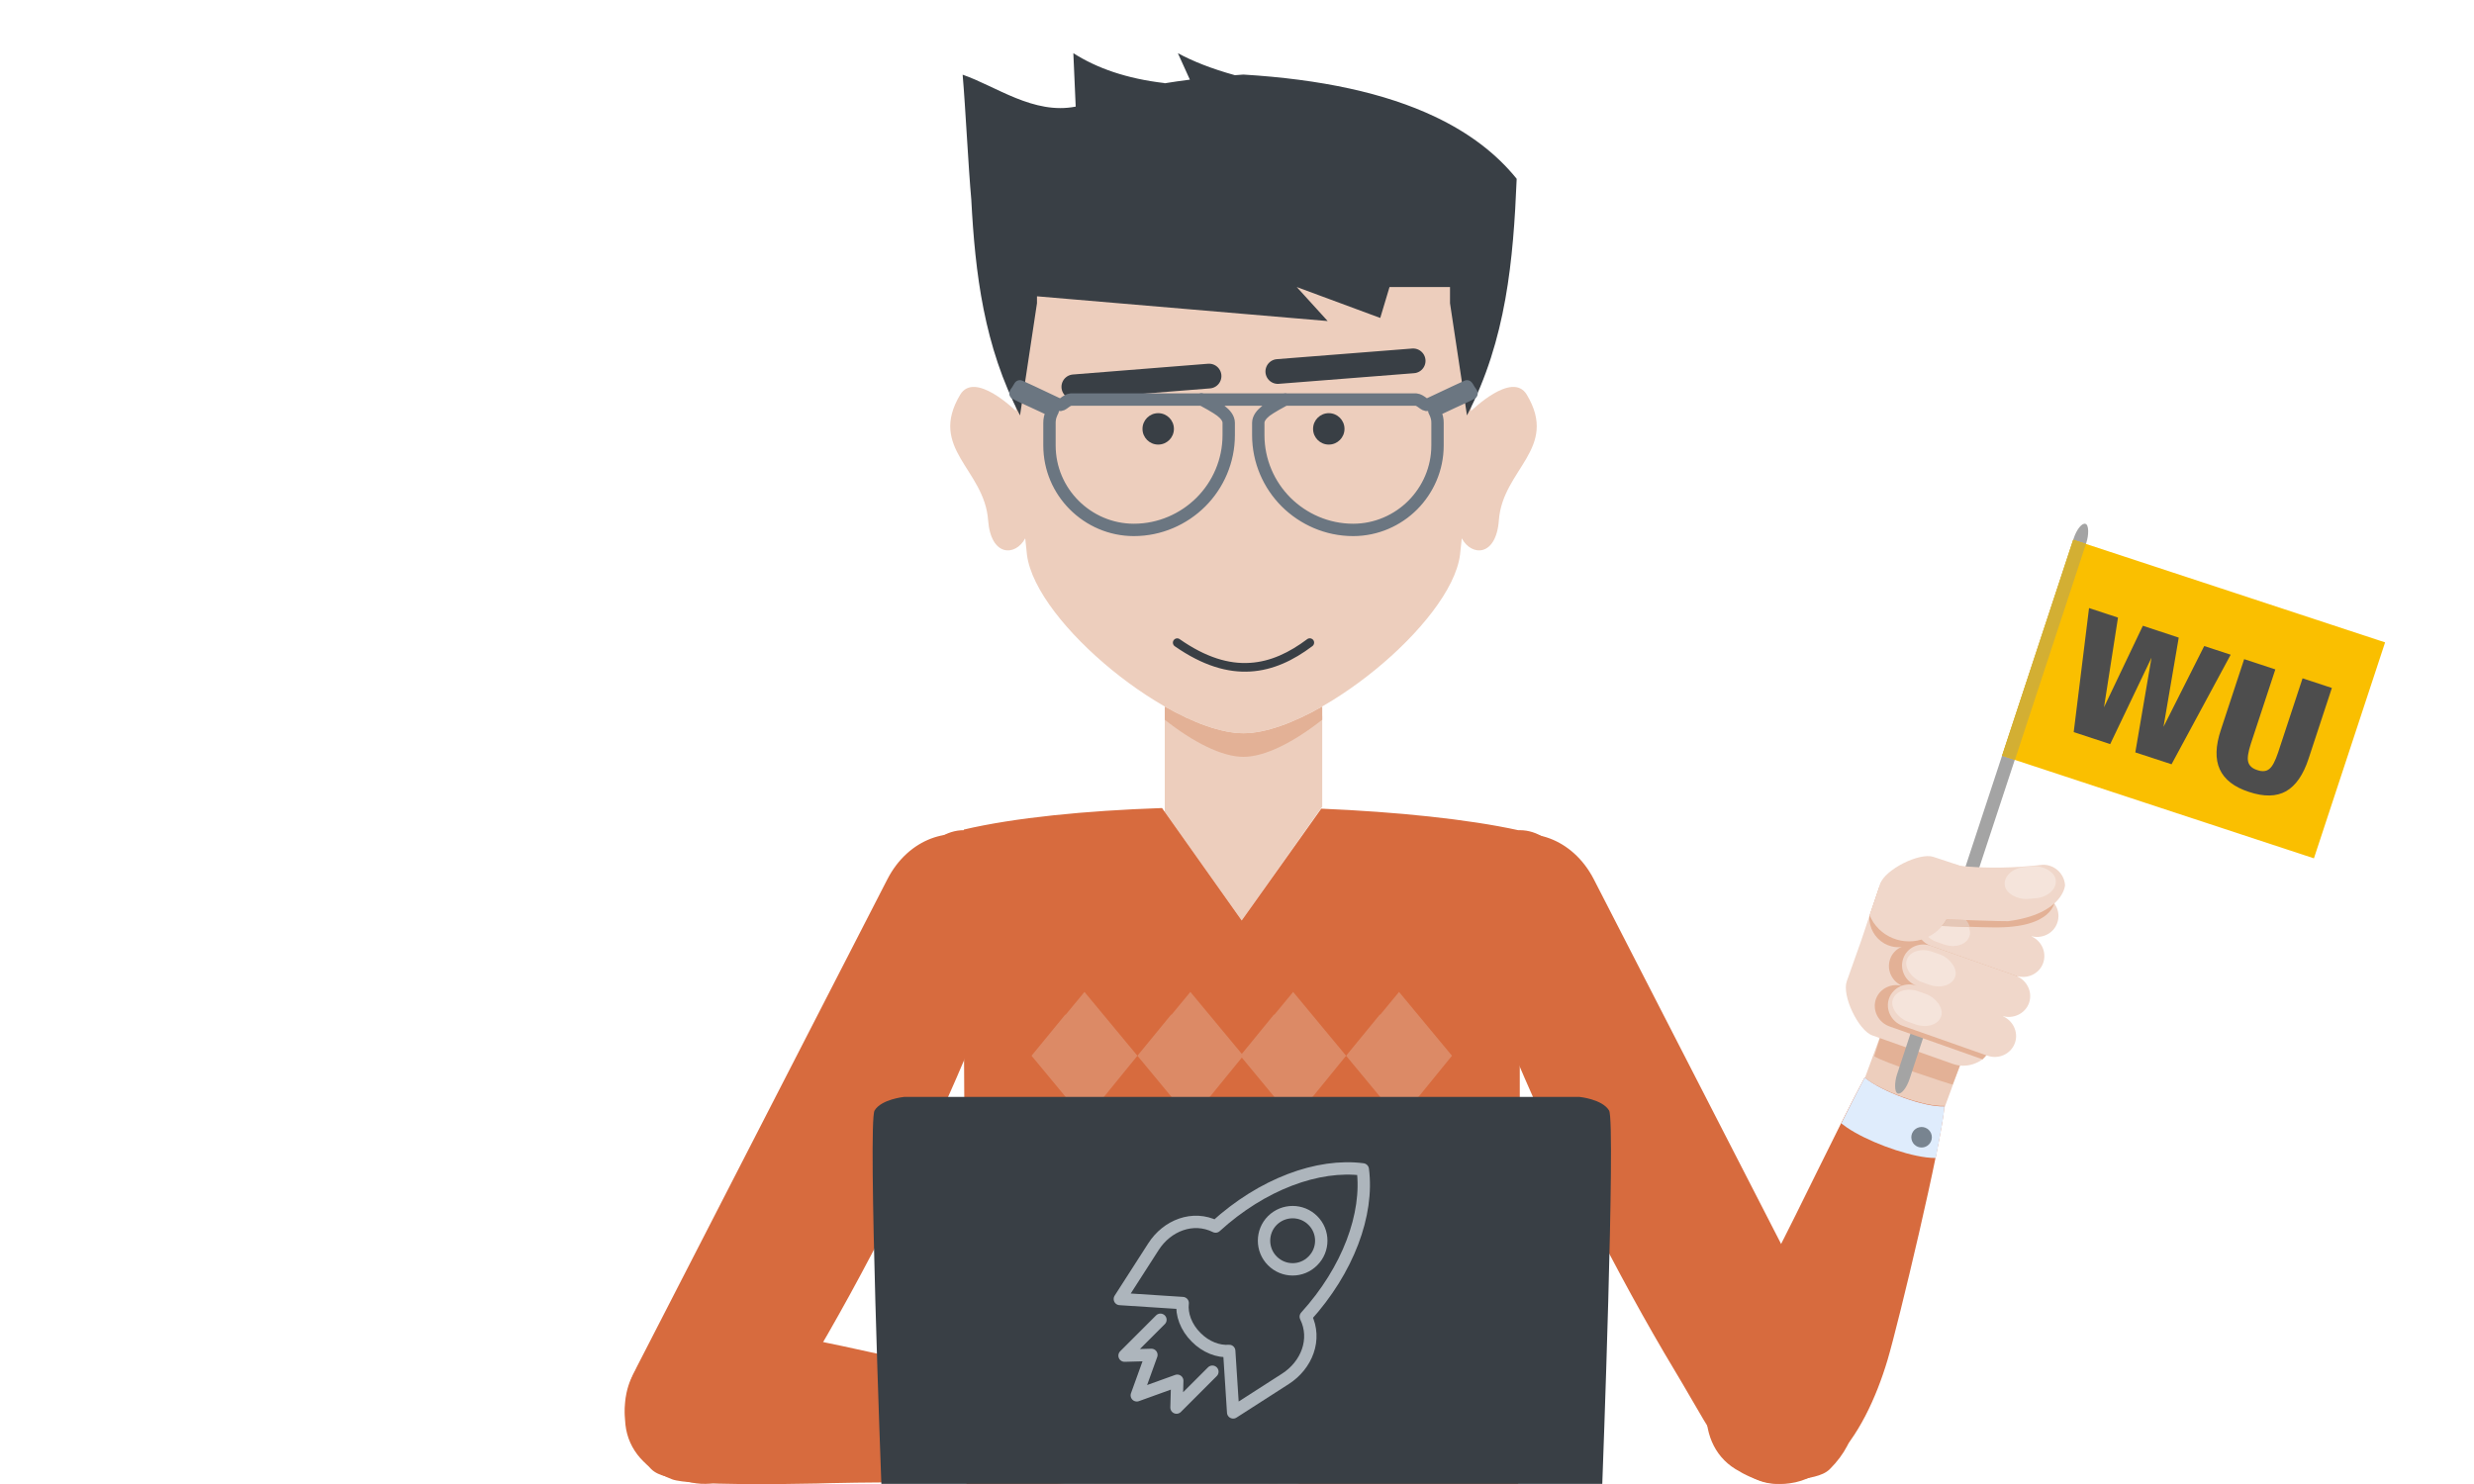
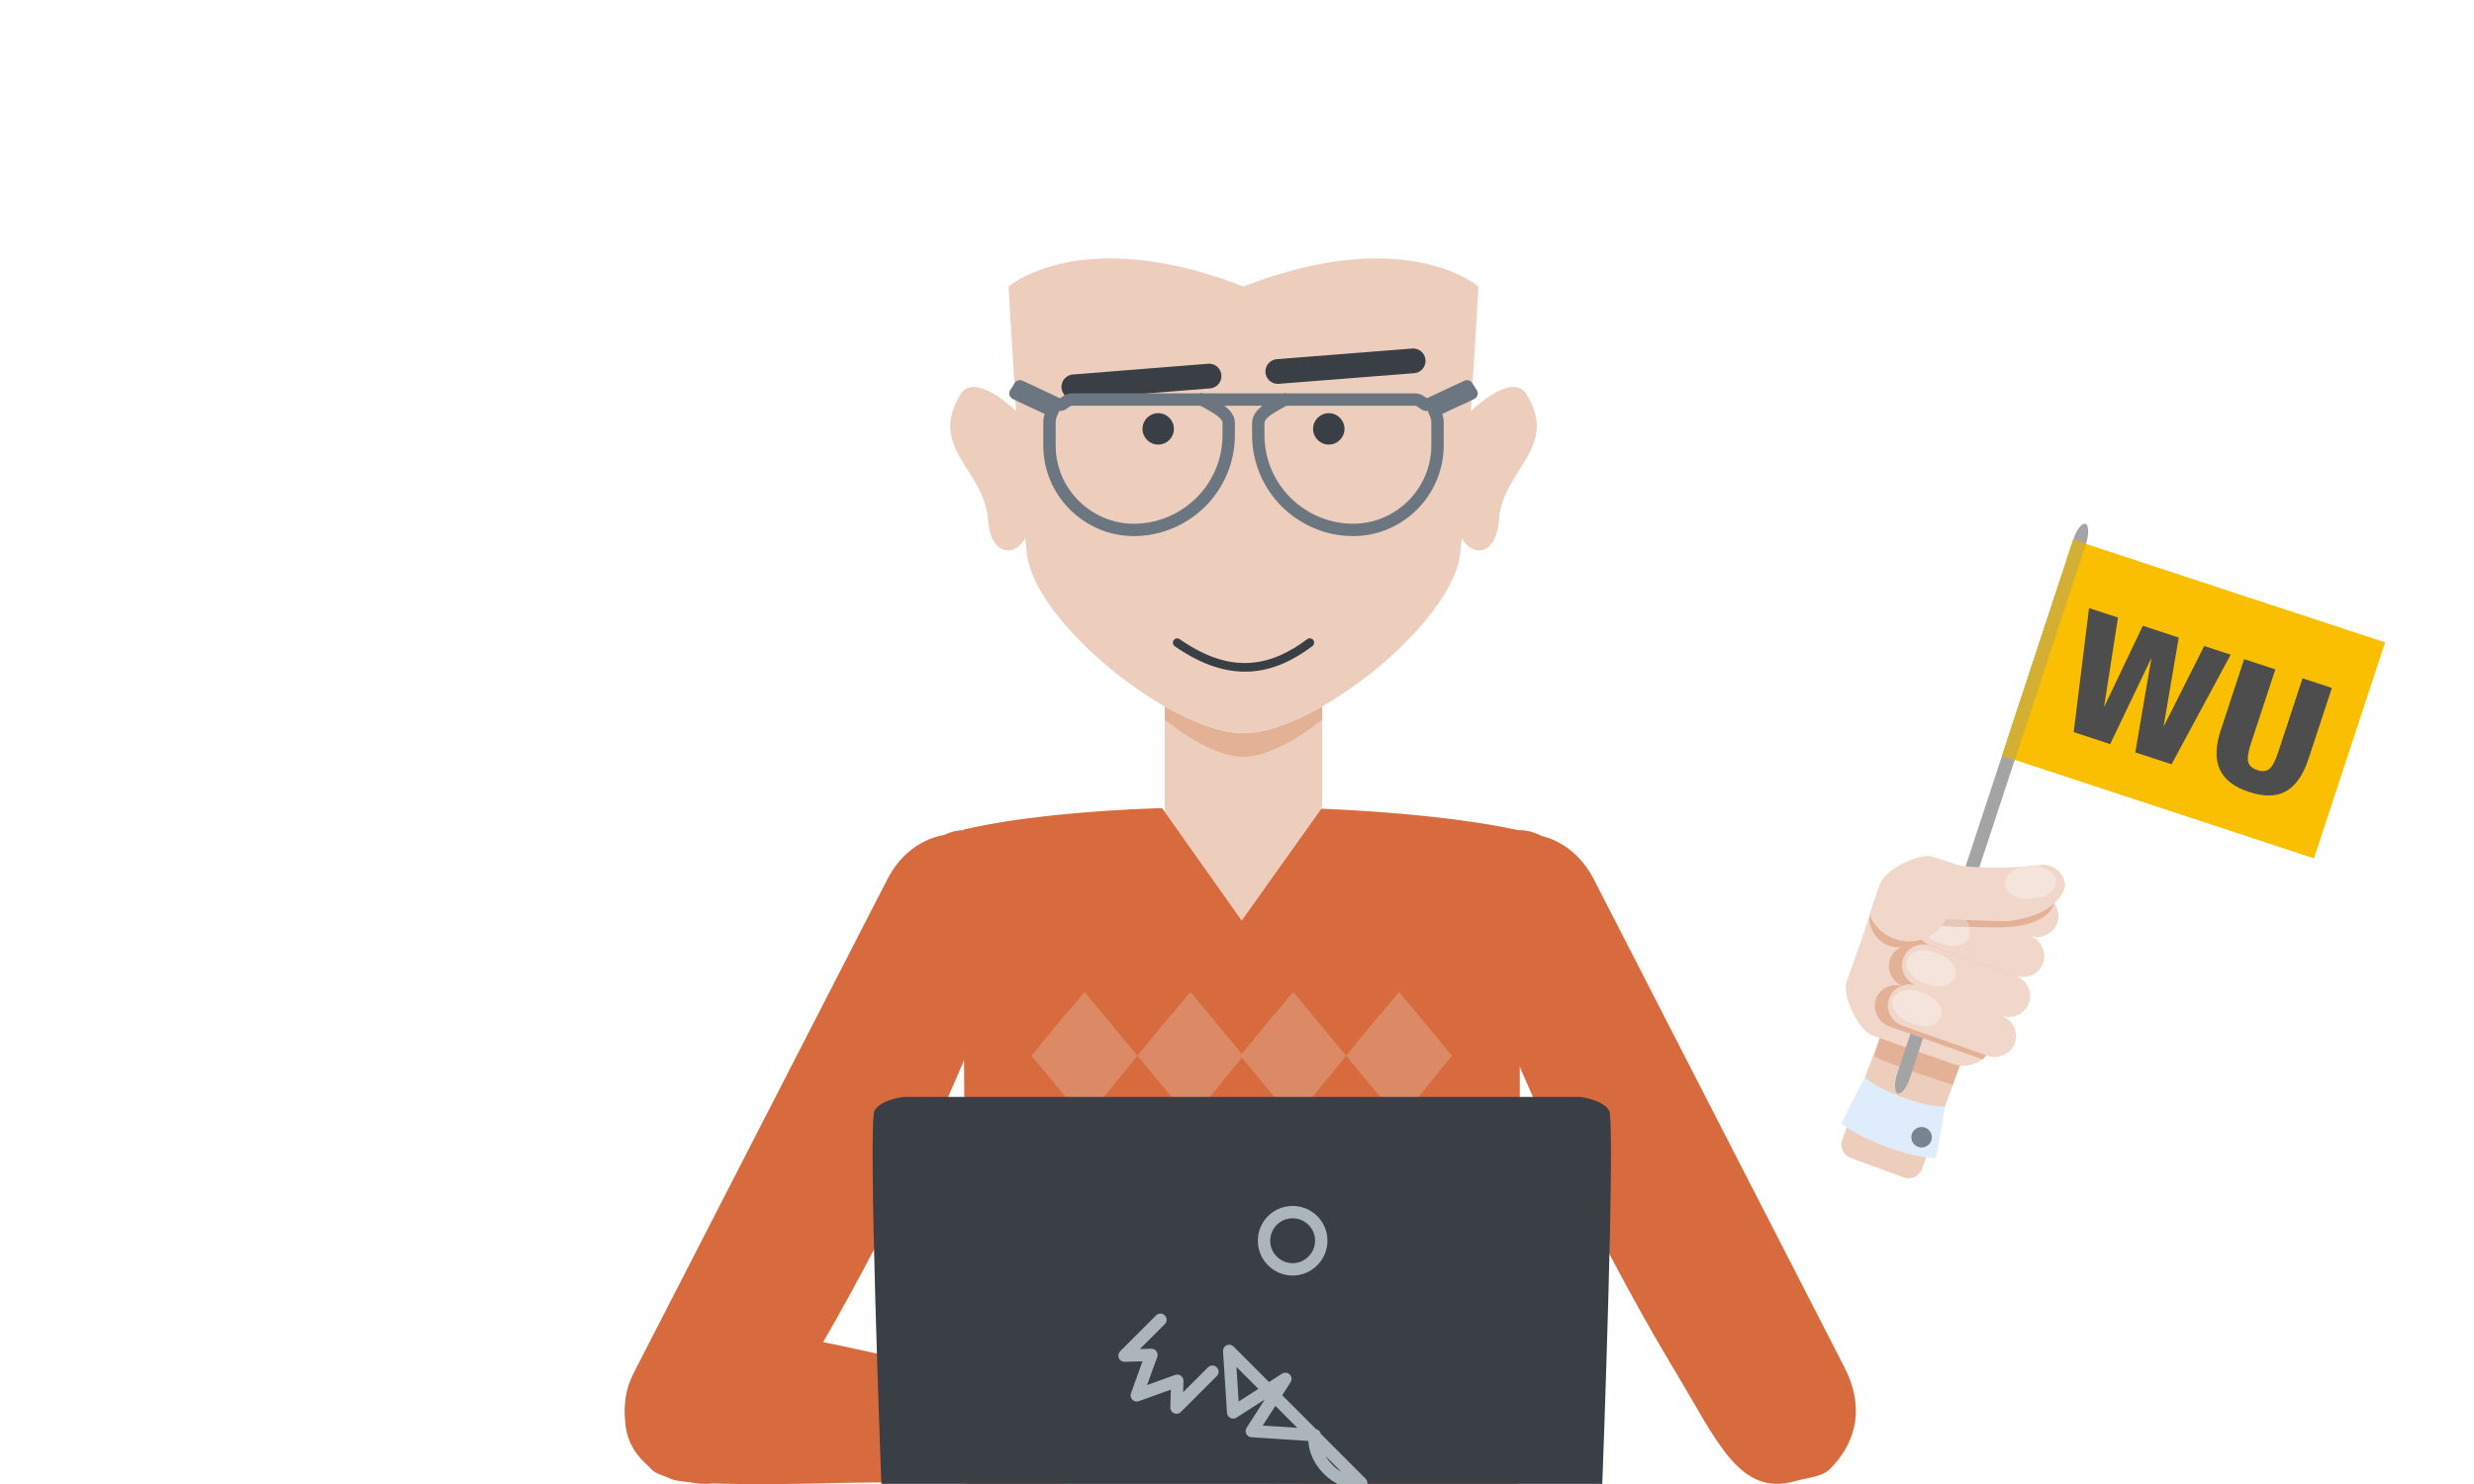
<svg xmlns="http://www.w3.org/2000/svg" xml:space="preserve" width="200px" height="120px" version="1.1" style="shape-rendering:geometricPrecision; text-rendering:geometricPrecision; image-rendering:optimizeQuality; fill-rule:evenodd; clip-rule:evenodd" viewBox="0 0 20000 12000">
  <defs>
    <style type="text/css">
   
    .str0 {stroke:#393F45;stroke-width:199.985;stroke-linecap:round}
    .str1 {stroke:#6B7681;stroke-width:100.007;stroke-linecap:round;stroke-linejoin:round}
    .str2 {stroke:#ADB5BC;stroke-width:100.007;stroke-linecap:round;stroke-linejoin:round}
    .fil2 {fill:none}
    .fil5 {fill:none;fill-rule:nonzero}
    .fil3 {fill:#393F45}
    .fil15 {fill:#4D4D4D}
    .fil8 {fill:#788490}
    .fil12 {fill:#A4A4A4}
    .fil14 {fill:#D3AF33}
    .fil6 {fill:#D76B3E}
    .fil18 {fill:#DC8A66}
    .fil7 {fill:#DFECFC}
    .fil4 {fill:#E3B196}
    .fil17 {fill:#E5C7B7}
    .fil0 {fill:#EDCEBD}
    .fil11 {fill:#F0D7CA}
    .fil16 {fill:#F5E4DB}
    .fil13 {fill:#FABF00}
    .fil19 {fill:#393F45;fill-rule:nonzero}
    .fil9 {fill:#D76B3E;fill-rule:nonzero}
    .fil10 {fill:#E3B196;fill-rule:nonzero}
    .fil1 {fill:#EDCEBD;fill-rule:nonzero}
   
  </style>
  </defs>
  <g id="Слой_x0020_1">
    <path class="fil0" d="M10038 7443l648 -916 3 0 0 -738c-240,112 -470,173 -637,173 -166,0 -396,-61 -636,-173l0 776 622 878z" />
    <path class="fil1" d="M10052 5929c-577,0 -1678,-886 -1750,-1443 -4,-33 -9,-78 -14,-133l0 0c-79,147 -278,150 -300,-146 -30,-414 -487,-578 -226,-1015 118,-198 451,132 452,132 -33,-520 -61,-1007 -61,-1007 0,0 587,-512 1899,0 1313,-512 1900,0 1900,0 0,0 -28,487 -61,1007 1,0 334,-330 452,-132 261,437 -196,601 -226,1015 -22,296 -221,293 -300,146l0 0c-5,55 -10,100 -14,133 -72,557 -1174,1443 -1751,1443z" />
    <g id="_2306551628752">
      <line class="fil2 str0" x1="10330" y1="3004" x2="11424" y2="2918" />
      <line class="fil2 str0" x1="8681" y1="3128" x2="9774" y2="3041" />
    </g>
    <g id="_2306551627376">
      <circle class="fil3" cx="9363" cy="3468" r="127" />
      <circle class="fil3" cx="10742" cy="3468" r="127" />
    </g>
    <path class="fil4" d="M9416 5820c228,180 461,300 636,300 176,0 408,-120 637,-300l0 -107c-232,132 -459,216 -637,216 -177,0 -404,-84 -636,-216l0 107z" />
-     <path class="fil3" d="M8383 2452l-137 907c-291,-558 -363,-1148 -394,-1745 -24,-264 -47,-746 -70,-1010 270,93 574,325 914,258l0 0 -19 -432c190,121 429,206 739,242l-4 2c67,-11 136,-21 207,-30l0 0c-32,-72 -65,-143 -97,-214 122,66 273,126 461,178 23,-2 46,-3 69,-5 626,38 1145,149 1549,341 274,130 495,297 660,502 -27,654 -84,1303 -402,1913l-137 -907 0 -131 -489 0 -75 250 -675 -250 250 275 -2350 -200 0 0 0 56z" />
    <path class="fil5 str1" d="M9712 3228c27,14 125,68 158,94l0 0c35,27 63,60 63,97l0 99c0,211 -86,403 -225,542 -139,138 -331,225 -542,225l0 0c-187,0 -358,-77 -482,-201 -124,-124 -200,-294 -200,-482l0 -183c0,-13 1,-26 4,-39 2,-13 7,-25 12,-37l2 -6c3,-6 5,-10 8,-15 -24,-12 -93,-44 -159,-74 -60,-27 -117,-54 -132,-62l-10 -5 6 -10c7,-11 10,-16 13,-19l0 0c3,-5 6,-9 12,-20l5 -8 9 4 91 42 0 0c59,28 136,64 218,103 13,5 27,-5 43,-17 15,-11 32,-23 51,-25l1 0 72 0 512 0 680 0 0 0 130 0 131 0 0 0 680 0 512 0 72 0 1 0c19,2 36,14 51,25 16,12 30,22 42,17 83,-39 160,-75 219,-103l0 0 91 -42 8 -4 6 8c6,11 9,15 12,20l0 0c3,3 6,8 13,19l6 10 -10 5c-16,8 -72,35 -133,62 -65,30 -134,62 -158,74 3,5 5,9 7,15l3 6c5,12 9,24 12,37 3,13 4,26 4,39l0 183c0,188 -77,358 -200,482 -124,124 -295,201 -482,201l0 0c-211,0 -403,-87 -542,-225 -139,-139 -225,-331 -225,-542l0 -99c0,-37 28,-70 62,-97l0 0c34,-26 129,-79 157,-93" />
    <path class="fil6" d="M12885 7111l2026 3946c152,295 118,587 -118,822l0 0c-64,64 -174,67 -281,98 -451,129 -633,-330 -972,-892 -472,-785 -958,-1759 -1275,-2508 -105,-250 -180,-607 -245,-747 -523,-1124 518,-1394 865,-719z" />
    <path class="fil0" d="M15216 8336c-108,293 -216,587 -324,880 -21,60 9,125 68,147 144,53 287,105 430,158 60,22 126,-9 147,-68 108,-294 216,-587 324,-881 192,-412 -494,-660 -645,-236z" />
    <path class="fil4" d="M15785 8770c-11,1 -592,-190 -633,-230l64 -204 645 236 -76 198z" />
-     <path class="fil6" d="M15259 10997c87,-292 439,-1763 460,-2054 -166,9 -517,-123 -645,-230 -251,473 -497,1004 -749,1489 -16,32 -32,63 -49,95 -97,188 -468,911 -480,1057 -19,220 56,416 233,525 640,398 1048,-272 1230,-882z" />
    <path class="fil7" d="M15074 8713c-63,120 -126,244 -189,371 14,11 29,22 45,33 155,106 448,218 643,242 27,3 53,5 76,5 35,-176 61,-320 69,-399 0,-7 1,-13 1,-19 -165,9 -511,-122 -642,-231 -1,-1 -2,-2 -3,-2z" />
    <circle class="fil8" transform="matrix(0.979 -0.205 0.205 0.979 15534.3 9196.15)" r="83" />
    <path class="fil9" d="M7792 6708c409,-96 984,-153 1602,-174l644 909 643 -904c613,26 1185,85 1592,174l13 0c284,0 514,358 514,798 0,441 -230,798 -514,798l0 1449 -13 2241 -2230 0 -2230 0 -21 -3690 0 0c-284,0 -514,-357 -514,-798 0,-440 230,-798 514,-798l0 -5z" />
    <path class="fil6" d="M7173 7111l-2027 3946c-152,295 -117,587 118,822l0 0c64,64 174,67 282,98 451,129 632,-330 971,-892 473,-785 958,-1759 1275,-2508 105,-250 180,-607 245,-747 523,-1124 -518,-1394 -864,-719z" />
-     <path class="fil0" d="M8843 11999l-238 0 -710 -78c-63,-6 -109,-62 -103,-125l45 -456c7,-63 63,-109 126,-102l1358 249 -478 512z" />
    <path class="fil6" d="M6396 10802c304,50 1796,382 2070,491 -80,145 -113,519 -71,682 -540,18 -1131,5 -1682,18 -36,1 -72,2 -108,3 -214,4 -1034,19 -1172,-34 -209,-80 -354,-234 -377,-442 -83,-751 705,-823 1340,-718z" />
    <path class="fil7" d="M8395 11975c-136,4 -275,7 -416,8 -4,-16 -8,-35 -10,-54 -28,-186 -2,-498 62,-685 9,-26 18,-49 28,-70 174,45 314,84 390,112 6,2 12,5 17,7 -79,144 -113,514 -72,678 1,1 1,3 1,4z" />
    <circle class="fil8" transform="matrix(0.611 -0.792 -0.792 -0.611 8135.82 11871.3)" r="83" />
    <path class="fil0" d="M10470 11746l-705 -127c-193,-140 -1155,-447 -1160,380l1149 0 163 0 553 0c70,0 127,-57 127,-126l0 0c0,-70 -58,-114 -127,-127z" />
    <path class="fil4" d="M8521 11340c-67,154 -92,483 -60,643l-66 -7c-38,-153 -13,-487 55,-649l71 13z" />
    <path class="fil10" d="M10326 11999c21,-26 33,-60 33,-96 0,-39 -14,-71 -36,-96 -23,-26 -57,-44 -94,-52l-612 -123c-13,-3 -26,6 -29,19 -3,14 6,27 20,29l612 124c26,6 50,18 66,36 14,16 23,37 23,63 0,27 -10,52 -26,70 -12,13 -27,23 -44,26l87 0z" />
    <path class="fil11" d="M16278 7976l-16 45 -21 63 -1 0 -100 281c-43,123 -72,202 -193,241 -53,16 -106,16 -160,-3 -217,-76 -434,-153 -650,-230 -114,-40 -248,-322 -208,-437l117 -330 153 -458c38,-116 317,-257 431,-219 218,72 437,144 655,216 55,18 96,50 128,95 72,106 47,185 6,309l-142 426 1 1z" />
    <g id="_2306551621360">
      <rect class="fil12" transform="matrix(0.428 0.14 -0.372 1.129 16808.1 4219.09)" width="240" height="4080" rx="120" ry="120" />
      <rect class="fil13" transform="matrix(0.404 0.133 -0.141 0.428 16760.3 4364.54)" width="6240" height="4080" />
      <polygon class="fil14" points="16760,4365 16863,4398 16289,6144 16186,6110 16188,6103 " />
      <g>
        <polygon class="fil15" points="16888,4917 17122,4994 17009,5719 17323,5060 17613,5156 17490,5877 17819,5224 18033,5294 17555,6180 17262,6084 17393,5318 17059,6017 16764,5920 " />
        <path class="fil15" d="M18142 5330l252 83 -198 601c-22,68 -30,118 -21,148 8,30 32,52 73,65 40,14 73,11 97,-9 25,-19 48,-64 71,-132l198 -601 237 78 -188 571c-43,132 -104,219 -182,264 -79,44 -178,46 -299,6 -121,-39 -200,-101 -237,-183 -38,-82 -35,-189 9,-320l188 -571z" />
      </g>
    </g>
    <path class="fil4" d="M16027 8566c-259,-92 -493,-175 -752,-266 -92,-33 -141,-132 -110,-221 32,-89 132,-135 224,-103 -92,-32 -141,-131 -109,-221 31,-89 131,-135 224,-102 281,99 503,164 785,264 -57,160 -113,320 -170,481 -21,57 -31,106 -92,168z" />
    <path class="fil4" d="M16278 7976l-848 -300c-92,-33 -141,-131 -109,-221 31,-89 131,-135 223,-103 -92,-32 -141,-131 -109,-220 32,-89 132,-136 224,-103l847 300 -228 647z" />
    <path class="fil11" d="M16631 7463c-31,89 -131,135 -223,103 92,32 141,131 109,221 -31,89 -132,135 -224,102l-684 -241c-92,-33 -141,-132 -109,-221 31,-89 132,-135 224,-103 -92,-32 -141,-131 -110,-221 32,-89 132,-135 224,-102l684 241c92,33 141,132 109,221z" />
    <rect class="fil16" transform="matrix(0.518 -1.466 -1.972 -0.697 15877.5 7694.38)" width="167" height="198" rx="83" ry="83" />
    <rect class="fil16" transform="matrix(0.518 -1.466 -1.972 -0.697 15990.6 7374.32)" width="167" height="198" rx="83" ry="83" />
    <path class="fil11" d="M16403 8110c-32,89 -132,135 -224,103 92,32 141,131 110,220 -32,90 -132,136 -224,103l-684 -241c-92,-33 -141,-132 -110,-221 32,-89 132,-136 224,-103 -92,-33 -141,-131 -109,-221 31,-89 131,-135 223,-102l684 241c92,33 141,132 110,221z" />
    <rect class="fil16" transform="matrix(0.518 -1.466 -1.972 -0.697 15648.9 8341.37)" width="167" height="198" rx="83" ry="83" />
    <rect class="fil16" transform="matrix(0.518 -1.466 -1.972 -0.697 15762 8021.31)" width="167" height="198" rx="83" ry="83" />
    <path class="fil4" d="M16388 7043c-494,57 -874,180 -946,162 -20,-9 -41,-16 -64,-22 -59,-14 -125,-20 -183,-16l-83 242c-9,185 200,337 392,193 192,-144 75,-63 100,-102l8 -14c9,0 -15,0 0,0 126,1 438,14 498,13 497,9 501,-216 501,-216 -7,-95 -129,-244 -223,-240z" />
    <path class="fil11" d="M16512 6993c-494,57 -810,-9 -882,-27 -20,-9 -41,-16 -64,-22 -85,-21 -246,153 -316,173 -16,6 -31,13 -46,21l-90 264c9,19 19,38 31,57 107,159 323,201 482,94 41,-28 75,-63 100,-103l8 -14c9,0 -15,0 0,0 126,1 439,15 498,13 450,-59 461,-292 461,-292 -7,-95 -89,-168 -182,-164z" />
    <rect class="fil16" transform="matrix(-0.126 -1.55 -2.085 0.17 16629.7 7249.42)" width="167" height="198" rx="83" ry="83" />
    <path class="fil17" d="M15735 7436l-8 14c-8,13 -18,26 -28,38 51,1 110,3 168,5 19,0 38,1 56,2 -5,-21 -16,-40 -30,-55 -3,0 -6,0 -8,0 -59,-2 -113,-3 -150,-4z" />
    <g id="_2306551683760">
      <polygon class="fil18" points="8615,8205 8767,8021 9195,8537 9467,8205 9471,8205 9623,8021 9776,8205 10039,8522 10298,8205 10302,8205 10454,8021 10882,8537 11154,8205 11158,8205 11310,8021 11738,8537 11467,8870 11463,8870 11310,9054 10882,8537 10611,8870 10607,8870 10454,9054 10302,8870 10039,8552 9780,8870 9776,8870 9623,9054 9195,8537 8924,8870 8920,8870 8767,9054 8339,8537 8611,8205 " />
      <polygon class="fil18" points="8615,9237 8767,9054 9195,9570 9467,9237 9471,9237 9623,9054 9776,9237 10039,9555 10298,9237 10302,9237 10454,9054 10882,9570 11154,9237 11158,9237 11310,9054 11738,9570 11467,9902 11463,9902 11310,10086 10882,9570 10611,9902 10607,9902 10454,10086 10302,9902 10039,9585 9780,9902 9776,9902 9623,10086 9195,9570 8924,9902 8920,9902 8767,10086 8339,9570 8611,9237 " />
      <polygon class="fil18" points="8615,10270 8767,10086 9195,10602 9467,10270 9471,10270 9623,10086 9776,10270 10039,10587 10298,10270 10302,10270 10454,10086 10882,10602 11154,10270 11158,10270 11310,10086 11738,10602 11467,10935 11463,10935 11310,11118 10882,10602 10611,10935 10607,10935 10454,11118 10302,10935 10039,10617 9780,10935 9776,10935 9623,11118 9195,10602 8924,10935 8920,10935 8767,11118 8339,10602 8611,10270 " />
    </g>
    <g id="_2306551681712">
      <path class="fil19" d="M13008 8980c-55,-92 -239,-110 -239,-110l-2730 0 -2730 0c0,0 -184,18 -239,110 -56,92 55,3019 55,3019l2914 0 2914 0c0,0 110,-2927 55,-3019z" />
      <g>
-         <path class="fil2 str2" d="M9937 10924l32 497 422 -271c173,-111 255,-320 165,-503 343,-378 508,-829 461,-1191 -361,-47 -813,118 -1190,462 -183,-91 -393,-9 -503,164l-271 422 508 33c-11,90 27,196 109,277 78,79 179,117 267,110z" />
+         <path class="fil2 str2" d="M9937 10924l32 497 422 -271l-271 422 508 33c-11,90 27,196 109,277 78,79 179,117 267,110z" />
        <path class="fil2 str2" d="M10613 9869c91,90 91,237 0,327 -90,91 -236,91 -327,0 -90,-90 -90,-237 0,-327 91,-90 237,-90 327,0z" />
        <polyline class="fil2 str2" points="9801,11092 9511,11382 9517,11165 9190,11283 9308,10956 9091,10962 9381,10672 " />
      </g>
    </g>
    <path class="fil19" d="M9496 5225c-15,-11 -19,-33 -8,-48 11,-16 33,-20 48,-9 213,149 400,203 568,192 168,-10 320,-84 464,-192 15,-11 37,-8 49,8 11,15 8,37 -8,49 -153,115 -317,194 -501,205 -183,11 -384,-46 -612,-205z" />
  </g>
</svg>